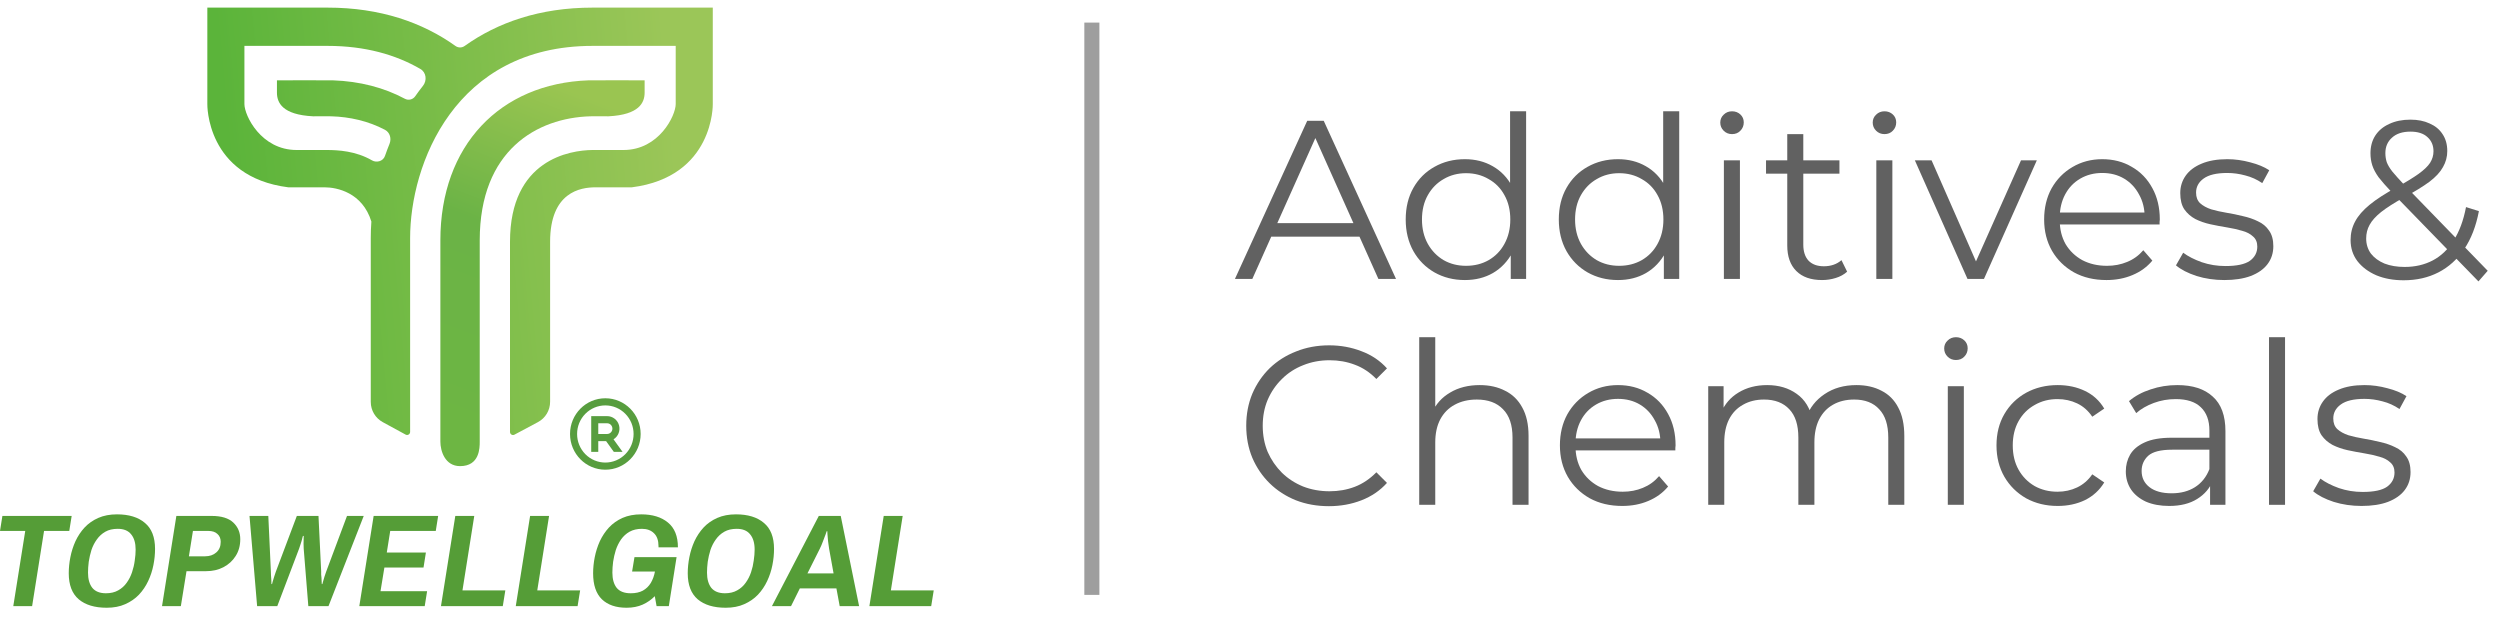
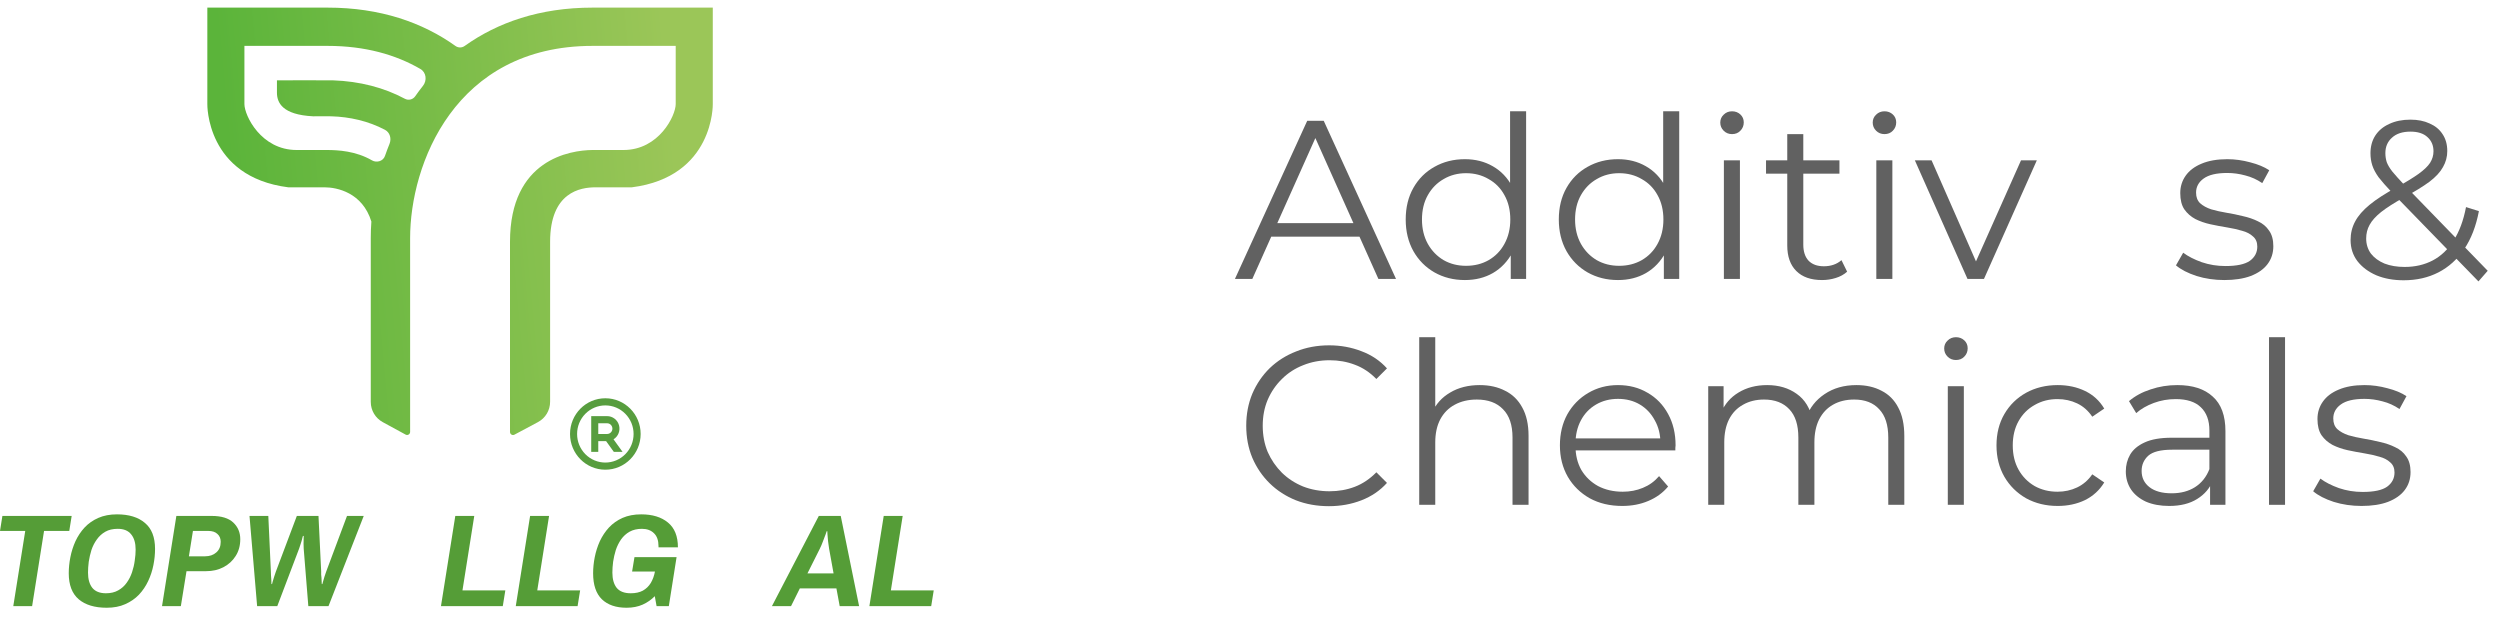
<svg xmlns="http://www.w3.org/2000/svg" width="166" height="41" viewBox="0 0 166 41" fill="none">
-   <path d="M39.086 5.334C39.236 5.325 42.803 5.334 42.803 5.334V6.148C42.803 6.808 42.455 7.622 40.395 7.723C39.742 7.723 39.66 7.71 39.19 7.723C35.673 7.825 31.854 9.96 31.854 15.957V29.325C31.854 29.731 31.854 30.951 30.548 30.951C29.543 30.951 29.241 29.935 29.241 29.325L29.241 15.957C29.241 9.655 33.207 5.538 39.086 5.334Z" fill="url(#paint0_linear_111_6460)" />
  <path fill-rule="evenodd" clip-rule="evenodd" d="M21.755 0.506C25.259 0.506 28.063 1.496 30.245 3.053C30.427 3.183 30.669 3.183 30.851 3.053C33.033 1.496 35.837 0.506 39.34 0.506H47.329V6.91C47.329 6.91 47.429 11.739 41.953 12.438H39.541C38.536 12.438 36.527 12.755 36.527 16.059V26.679C36.527 27.244 36.218 27.762 35.724 28.026L34.159 28.862C34.025 28.934 33.864 28.836 33.864 28.683V16.059C33.864 10.569 37.867 9.977 39.34 9.96C39.642 9.956 39.34 9.96 41.4 9.96C43.762 9.96 44.867 7.672 44.867 6.91V3.047H39.34C30.196 3.047 27.232 10.925 27.232 15.805V28.679C27.232 28.833 27.069 28.931 26.935 28.858L25.412 28.028C24.924 27.762 24.619 27.249 24.619 26.688C24.619 24.701 24.619 19.825 24.619 15.805C24.619 15.447 24.632 15.082 24.659 14.71C24.066 12.785 22.375 12.438 21.554 12.438H19.143C13.666 11.739 13.767 6.91 13.767 6.91V0.506H21.755ZM16.229 6.91C16.229 7.672 17.334 9.96 19.695 9.96C21.755 9.96 21.454 9.956 21.755 9.96C22.439 9.967 23.616 10.018 24.701 10.649C25.014 10.83 25.442 10.701 25.561 10.358C25.655 10.087 25.756 9.818 25.865 9.55C26.005 9.202 25.892 8.794 25.563 8.62C24.452 8.032 23.209 7.758 22.003 7.723C21.532 7.71 21.45 7.723 20.797 7.723C18.737 7.622 18.389 6.808 18.389 6.148V5.334C18.389 5.334 21.956 5.325 22.107 5.334C23.895 5.396 25.506 5.82 26.882 6.557C27.118 6.684 27.413 6.616 27.567 6.395C27.732 6.159 27.904 5.928 28.084 5.701C28.367 5.342 28.307 4.807 27.913 4.579C26.275 3.631 24.244 3.047 21.755 3.047H16.229V6.91Z" fill="url(#paint1_linear_111_6460)" />
  <path d="M40.194 26.445C41.489 26.445 42.539 27.506 42.539 28.816C42.539 30.126 41.489 31.188 40.194 31.188C38.899 31.188 37.85 30.126 37.85 28.816C37.85 27.506 38.899 26.445 40.194 26.445ZM40.194 26.919C39.697 26.919 39.22 27.119 38.868 27.475C38.516 27.831 38.319 28.313 38.319 28.816C38.319 29.32 38.516 29.802 38.868 30.158C39.22 30.514 39.697 30.714 40.194 30.714C40.692 30.714 41.169 30.514 41.521 30.158C41.873 29.802 42.07 29.32 42.07 28.816C42.07 28.313 41.873 27.831 41.521 27.475C41.169 27.119 40.692 26.919 40.194 26.919ZM40.312 27.631C40.491 27.63 40.665 27.69 40.807 27.799C40.95 27.909 41.054 28.062 41.102 28.236C41.15 28.411 41.141 28.596 41.075 28.765C41.01 28.933 40.891 29.076 40.738 29.17L41.336 30.002H40.756L40.245 29.291H39.725V30.002H39.257V27.631H40.312ZM40.312 28.105H39.725V28.816H40.312C40.399 28.816 40.483 28.784 40.548 28.724C40.613 28.665 40.653 28.583 40.662 28.495L40.663 28.461C40.663 28.366 40.626 28.276 40.56 28.209C40.494 28.142 40.405 28.105 40.312 28.105Z" fill="#579D3E" />
  <path d="M0.882 40.249L1.676 35.254H0L0.159 34.258H4.759L4.6 35.254H2.925L2.132 40.249H0.882Z" fill="#559D37" />
  <path d="M7.083 40.354C6.29 40.354 5.672 40.168 5.229 39.795C4.786 39.417 4.565 38.84 4.565 38.066C4.565 37.717 4.601 37.358 4.674 36.992C4.746 36.625 4.859 36.273 5.011 35.935C5.169 35.597 5.371 35.294 5.616 35.027C5.867 34.759 6.171 34.546 6.528 34.389C6.885 34.232 7.298 34.153 7.767 34.153C8.56 34.153 9.178 34.342 9.621 34.721C10.071 35.093 10.295 35.67 10.295 36.45C10.295 36.8 10.259 37.158 10.186 37.524C10.114 37.891 9.998 38.243 9.839 38.581C9.681 38.919 9.476 39.222 9.225 39.489C8.973 39.751 8.669 39.961 8.312 40.118C7.962 40.276 7.552 40.354 7.083 40.354ZM7.033 39.393C7.351 39.393 7.622 39.329 7.846 39.201C8.078 39.073 8.266 38.904 8.412 38.695C8.564 38.485 8.683 38.252 8.768 37.996C8.854 37.74 8.914 37.481 8.947 37.219C8.987 36.957 9.006 36.715 9.006 36.494C9.006 36.057 8.907 35.719 8.709 35.481C8.517 35.236 8.22 35.114 7.817 35.114C7.493 35.114 7.218 35.178 6.994 35.306C6.769 35.434 6.581 35.606 6.429 35.821C6.277 36.031 6.158 36.264 6.072 36.52C5.992 36.776 5.933 37.035 5.893 37.297C5.86 37.559 5.844 37.801 5.844 38.022C5.844 38.453 5.939 38.791 6.131 39.035C6.329 39.274 6.63 39.393 7.033 39.393Z" fill="#559D37" />
  <path d="M10.758 40.249L11.71 34.258H14.06C14.701 34.258 15.177 34.404 15.488 34.695C15.798 34.986 15.954 35.355 15.954 35.804C15.954 36.229 15.851 36.602 15.646 36.922C15.448 37.236 15.177 37.484 14.833 37.664C14.496 37.839 14.113 37.926 13.683 37.926H12.384L12.008 40.249H10.758ZM12.543 36.939H13.614C13.918 36.939 14.166 36.855 14.357 36.686C14.556 36.517 14.655 36.281 14.655 35.978C14.655 35.757 14.582 35.583 14.437 35.455C14.298 35.321 14.096 35.254 13.832 35.254H12.811L12.543 36.939Z" fill="#559D37" />
  <path d="M17.073 40.249L16.567 34.258H17.816L17.985 37.926C17.991 38.019 17.995 38.115 17.995 38.214C18.001 38.307 18.008 38.401 18.015 38.494C18.021 38.587 18.024 38.683 18.024 38.782H18.064C18.064 38.782 18.077 38.73 18.104 38.625C18.137 38.52 18.173 38.401 18.213 38.267C18.253 38.133 18.289 38.025 18.322 37.944L19.71 34.258H21.148L21.326 37.944C21.326 38.014 21.326 38.083 21.326 38.153C21.333 38.223 21.339 38.293 21.346 38.363C21.352 38.433 21.356 38.502 21.356 38.572C21.362 38.642 21.366 38.712 21.366 38.782H21.405C21.405 38.782 21.419 38.733 21.445 38.633C21.471 38.535 21.505 38.421 21.544 38.293C21.59 38.159 21.63 38.043 21.663 37.944L23.041 34.258H24.152L21.812 40.249H20.473L20.166 36.433C20.159 36.357 20.156 36.246 20.156 36.101C20.156 35.955 20.159 35.783 20.166 35.586H20.116C20.116 35.586 20.107 35.617 20.087 35.682C20.073 35.746 20.054 35.824 20.027 35.917C20.001 36.011 19.971 36.104 19.938 36.197C19.912 36.29 19.885 36.369 19.859 36.433L18.411 40.249H17.073Z" fill="#559D37" />
-   <path d="M23.858 40.249L24.81 34.258H29.093L28.935 35.254H25.911L25.683 36.686H28.28L28.122 37.682H25.524L25.266 39.254H28.36L28.201 40.249H23.858Z" fill="#559D37" />
  <path d="M29.28 40.249L30.232 34.258H31.491L30.708 39.201H33.554L33.385 40.249H29.28Z" fill="#559D37" />
  <path d="M34.247 40.249L35.199 34.258H36.458L35.675 39.201H38.521L38.352 40.249H34.247Z" fill="#559D37" />
  <path d="M41.604 40.354C40.903 40.354 40.358 40.168 39.968 39.795C39.578 39.417 39.383 38.84 39.383 38.066C39.383 37.717 39.419 37.358 39.492 36.992C39.565 36.625 39.677 36.273 39.829 35.935C39.988 35.597 40.189 35.294 40.434 35.027C40.685 34.759 40.986 34.546 41.336 34.389C41.693 34.232 42.106 34.153 42.575 34.153C43.322 34.153 43.914 34.334 44.35 34.695C44.793 35.056 45.014 35.606 45.014 36.345H43.725V36.267C43.725 35.888 43.626 35.603 43.428 35.411C43.23 35.213 42.962 35.114 42.625 35.114C42.308 35.114 42.033 35.178 41.802 35.306C41.577 35.434 41.389 35.606 41.237 35.821C41.092 36.031 40.976 36.264 40.89 36.52C40.811 36.776 40.751 37.035 40.712 37.297C40.678 37.559 40.662 37.801 40.662 38.022C40.662 38.453 40.758 38.791 40.949 39.035C41.148 39.274 41.458 39.393 41.881 39.393C42.199 39.393 42.466 39.335 42.684 39.219C42.903 39.096 43.078 38.928 43.21 38.712C43.342 38.491 43.435 38.238 43.488 37.952L43.567 37.559L44.033 37.952H41.971L42.129 36.992H44.925L44.41 40.249H43.597L43.478 39.586C43.253 39.818 42.985 40.005 42.675 40.145C42.364 40.284 42.007 40.354 41.604 40.354Z" fill="#559D37" />
-   <path d="M48.184 40.354C47.391 40.354 46.773 40.168 46.33 39.795C45.887 39.417 45.666 38.84 45.666 38.066C45.666 37.717 45.702 37.358 45.775 36.992C45.847 36.625 45.96 36.273 46.112 35.935C46.271 35.597 46.472 35.294 46.717 35.027C46.968 34.759 47.272 34.546 47.629 34.389C47.986 34.232 48.399 34.153 48.868 34.153C49.661 34.153 50.279 34.342 50.722 34.721C51.172 35.093 51.396 35.67 51.396 36.45C51.396 36.8 51.36 37.158 51.287 37.524C51.215 37.891 51.099 38.243 50.94 38.581C50.782 38.919 50.577 39.222 50.326 39.489C50.075 39.751 49.77 39.961 49.413 40.118C49.063 40.276 48.653 40.354 48.184 40.354ZM48.135 39.393C48.452 39.393 48.723 39.329 48.947 39.201C49.179 39.073 49.367 38.904 49.513 38.695C49.665 38.485 49.784 38.252 49.87 37.996C49.956 37.74 50.015 37.481 50.048 37.219C50.088 36.957 50.108 36.715 50.108 36.494C50.108 36.057 50.008 35.719 49.81 35.481C49.618 35.236 49.321 35.114 48.918 35.114C48.594 35.114 48.32 35.178 48.095 35.306C47.87 35.434 47.682 35.606 47.53 35.821C47.378 36.031 47.259 36.264 47.173 36.52C47.093 36.776 47.034 37.035 46.994 37.297C46.961 37.559 46.945 37.801 46.945 38.022C46.945 38.453 47.041 38.791 47.232 39.035C47.431 39.274 47.731 39.393 48.135 39.393Z" fill="#559D37" />
  <path d="M51.255 40.249L54.368 34.258H55.825L57.045 40.249H55.756L55.538 39.07H53.109L52.524 40.249H51.255ZM53.614 38.075H55.349L55.052 36.433C55.025 36.281 55.002 36.115 54.983 35.935C54.969 35.754 54.956 35.6 54.943 35.472C54.936 35.338 54.933 35.271 54.933 35.271H54.893C54.893 35.271 54.87 35.338 54.824 35.472C54.778 35.606 54.718 35.763 54.645 35.944C54.579 36.124 54.51 36.287 54.437 36.433L53.614 38.075Z" fill="#559D37" />
  <path d="M57.727 40.249L58.679 34.258H59.938L59.154 39.201H62L61.831 40.249H57.727Z" fill="#559D37" />
-   <line x1="72.5" y1="1.5" x2="72.5" y2="39.5" stroke="#9E9E9E" />
  <path d="M82 18.52L86.8 8.02H87.895L92.695 18.52H91.525L87.115 8.665H87.565L83.155 18.52H82ZM83.89 15.715L84.22 14.815H90.325L90.655 15.715H83.89Z" fill="#616161" />
  <path d="M97.269 18.595C96.519 18.595 95.844 18.425 95.244 18.085C94.654 17.745 94.189 17.275 93.849 16.675C93.509 16.065 93.339 15.365 93.339 14.575C93.339 13.775 93.509 13.075 93.849 12.475C94.189 11.875 94.654 11.41 95.244 11.08C95.844 10.74 96.519 10.57 97.269 10.57C97.959 10.57 98.574 10.725 99.114 11.035C99.664 11.345 100.099 11.8 100.419 12.4C100.749 12.99 100.914 13.715 100.914 14.575C100.914 15.425 100.754 16.15 100.434 16.75C100.114 17.35 99.679 17.81 99.129 18.13C98.589 18.44 97.969 18.595 97.269 18.595ZM97.344 17.65C97.904 17.65 98.404 17.525 98.844 17.275C99.294 17.015 99.644 16.655 99.894 16.195C100.154 15.725 100.284 15.185 100.284 14.575C100.284 13.955 100.154 13.415 99.894 12.955C99.644 12.495 99.294 12.14 98.844 11.89C98.404 11.63 97.904 11.5 97.344 11.5C96.794 11.5 96.299 11.63 95.859 11.89C95.419 12.14 95.069 12.495 94.809 12.955C94.549 13.415 94.419 13.955 94.419 14.575C94.419 15.185 94.549 15.725 94.809 16.195C95.069 16.655 95.419 17.015 95.859 17.275C96.299 17.525 96.794 17.65 97.344 17.65ZM100.314 18.52V16.15L100.419 14.56L100.269 12.97V7.39H101.334V18.52H100.314Z" fill="#616161" />
  <path d="M107.435 18.595C106.685 18.595 106.01 18.425 105.41 18.085C104.82 17.745 104.355 17.275 104.015 16.675C103.675 16.065 103.505 15.365 103.505 14.575C103.505 13.775 103.675 13.075 104.015 12.475C104.355 11.875 104.82 11.41 105.41 11.08C106.01 10.74 106.685 10.57 107.435 10.57C108.125 10.57 108.74 10.725 109.28 11.035C109.83 11.345 110.265 11.8 110.585 12.4C110.915 12.99 111.08 13.715 111.08 14.575C111.08 15.425 110.92 16.15 110.6 16.75C110.28 17.35 109.845 17.81 109.295 18.13C108.755 18.44 108.135 18.595 107.435 18.595ZM107.51 17.65C108.07 17.65 108.57 17.525 109.01 17.275C109.46 17.015 109.81 16.655 110.06 16.195C110.32 15.725 110.45 15.185 110.45 14.575C110.45 13.955 110.32 13.415 110.06 12.955C109.81 12.495 109.46 12.14 109.01 11.89C108.57 11.63 108.07 11.5 107.51 11.5C106.96 11.5 106.465 11.63 106.025 11.89C105.585 12.14 105.235 12.495 104.975 12.955C104.715 13.415 104.585 13.955 104.585 14.575C104.585 15.185 104.715 15.725 104.975 16.195C105.235 16.655 105.585 17.015 106.025 17.275C106.465 17.525 106.96 17.65 107.51 17.65ZM110.48 18.52V16.15L110.585 14.56L110.435 12.97V7.39H111.5V18.52H110.48Z" fill="#616161" />
  <path d="M114.466 18.52V10.645H115.531V18.52H114.466ZM115.006 8.905C114.786 8.905 114.601 8.83 114.451 8.68C114.301 8.53 114.226 8.35 114.226 8.14C114.226 7.93 114.301 7.755 114.451 7.615C114.601 7.465 114.786 7.39 115.006 7.39C115.226 7.39 115.411 7.46 115.561 7.6C115.711 7.74 115.786 7.915 115.786 8.125C115.786 8.345 115.711 8.53 115.561 8.68C115.421 8.83 115.236 8.905 115.006 8.905Z" fill="#616161" />
  <path d="M120.984 18.595C120.244 18.595 119.674 18.395 119.274 17.995C118.874 17.595 118.674 17.03 118.674 16.3V8.905H119.739V16.24C119.739 16.7 119.854 17.055 120.084 17.305C120.324 17.555 120.664 17.68 121.104 17.68C121.574 17.68 121.964 17.545 122.274 17.275L122.649 18.04C122.439 18.23 122.184 18.37 121.884 18.46C121.594 18.55 121.294 18.595 120.984 18.595ZM117.264 11.53V10.645H122.139V11.53H117.264Z" fill="#616161" />
  <path d="M124.588 18.52V10.645H125.653V18.52H124.588ZM125.128 8.905C124.908 8.905 124.723 8.83 124.573 8.68C124.423 8.53 124.348 8.35 124.348 8.14C124.348 7.93 124.423 7.755 124.573 7.615C124.723 7.465 124.908 7.39 125.128 7.39C125.348 7.39 125.533 7.46 125.683 7.6C125.833 7.74 125.908 7.915 125.908 8.125C125.908 8.345 125.833 8.53 125.683 8.68C125.543 8.83 125.358 8.905 125.128 8.905Z" fill="#616161" />
  <path d="M130.641 18.52L127.146 10.645H128.256L131.466 17.95H130.941L134.196 10.645H135.246L131.736 18.52H130.641Z" fill="#616161" />
-   <path d="M139.871 18.595C139.051 18.595 138.331 18.425 137.711 18.085C137.091 17.735 136.606 17.26 136.256 16.66C135.906 16.05 135.731 15.355 135.731 14.575C135.731 13.795 135.896 13.105 136.226 12.505C136.566 11.905 137.026 11.435 137.606 11.095C138.196 10.745 138.856 10.57 139.586 10.57C140.326 10.57 140.981 10.74 141.551 11.08C142.131 11.41 142.586 11.88 142.916 12.49C143.246 13.09 143.411 13.785 143.411 14.575C143.411 14.625 143.406 14.68 143.396 14.74C143.396 14.79 143.396 14.845 143.396 14.905H136.541V14.11H142.826L142.406 14.425C142.406 13.855 142.281 13.35 142.031 12.91C141.791 12.46 141.461 12.11 141.041 11.86C140.621 11.61 140.136 11.485 139.586 11.485C139.046 11.485 138.561 11.61 138.131 11.86C137.701 12.11 137.366 12.46 137.126 12.91C136.886 13.36 136.766 13.875 136.766 14.455V14.62C136.766 15.22 136.896 15.75 137.156 16.21C137.426 16.66 137.796 17.015 138.266 17.275C138.746 17.525 139.291 17.65 139.901 17.65C140.381 17.65 140.826 17.565 141.236 17.395C141.656 17.225 142.016 16.965 142.316 16.615L142.916 17.305C142.566 17.725 142.126 18.045 141.596 18.265C141.076 18.485 140.501 18.595 139.871 18.595Z" fill="#616161" />
  <path d="M147.694 18.595C147.044 18.595 146.429 18.505 145.849 18.325C145.269 18.135 144.814 17.9 144.484 17.62L144.964 16.78C145.284 17.02 145.694 17.23 146.194 17.41C146.694 17.58 147.219 17.665 147.769 17.665C148.519 17.665 149.059 17.55 149.389 17.32C149.719 17.08 149.884 16.765 149.884 16.375C149.884 16.085 149.789 15.86 149.599 15.7C149.419 15.53 149.179 15.405 148.879 15.325C148.579 15.235 148.244 15.16 147.874 15.1C147.504 15.04 147.134 14.97 146.764 14.89C146.404 14.81 146.074 14.695 145.774 14.545C145.474 14.385 145.229 14.17 145.039 13.9C144.859 13.63 144.769 13.27 144.769 12.82C144.769 12.39 144.889 12.005 145.129 11.665C145.369 11.325 145.719 11.06 146.179 10.87C146.649 10.67 147.219 10.57 147.889 10.57C148.399 10.57 148.909 10.64 149.419 10.78C149.929 10.91 150.349 11.085 150.679 11.305L150.214 12.16C149.864 11.92 149.489 11.75 149.089 11.65C148.689 11.54 148.289 11.485 147.889 11.485C147.179 11.485 146.654 11.61 146.314 11.86C145.984 12.1 145.819 12.41 145.819 12.79C145.819 13.09 145.909 13.325 146.089 13.495C146.279 13.665 146.524 13.8 146.824 13.9C147.134 13.99 147.469 14.065 147.829 14.125C148.199 14.185 148.564 14.26 148.924 14.35C149.294 14.43 149.629 14.545 149.929 14.695C150.239 14.835 150.484 15.04 150.664 15.31C150.854 15.57 150.949 15.915 150.949 16.345C150.949 16.805 150.819 17.205 150.559 17.545C150.309 17.875 149.939 18.135 149.449 18.325C148.969 18.505 148.384 18.595 147.694 18.595Z" fill="#616161" />
  <path d="M159.604 18.61C158.924 18.61 158.319 18.5 157.789 18.28C157.259 18.05 156.839 17.735 156.529 17.335C156.229 16.935 156.079 16.47 156.079 15.94C156.079 15.49 156.179 15.08 156.379 14.71C156.579 14.33 156.899 13.96 157.339 13.6C157.789 13.23 158.384 12.845 159.124 12.445C159.754 12.095 160.244 11.795 160.594 11.545C160.954 11.285 161.209 11.04 161.359 10.81C161.509 10.57 161.584 10.315 161.584 10.045C161.584 9.655 161.449 9.34 161.179 9.1C160.919 8.86 160.544 8.74 160.054 8.74C159.524 8.74 159.114 8.875 158.824 9.145C158.534 9.405 158.389 9.745 158.389 10.165C158.389 10.375 158.419 10.575 158.479 10.765C158.549 10.955 158.674 11.165 158.854 11.395C159.044 11.625 159.304 11.915 159.634 12.265L165.184 17.98L164.569 18.685L158.779 12.73C158.429 12.36 158.149 12.04 157.939 11.77C157.739 11.49 157.599 11.225 157.519 10.975C157.439 10.725 157.399 10.46 157.399 10.18C157.399 9.73 157.504 9.34 157.714 9.01C157.934 8.67 158.244 8.41 158.644 8.23C159.044 8.04 159.514 7.945 160.054 7.945C160.544 7.945 160.969 8.03 161.329 8.2C161.699 8.36 161.984 8.595 162.184 8.905C162.394 9.215 162.499 9.59 162.499 10.03C162.499 10.41 162.404 10.765 162.214 11.095C162.034 11.425 161.734 11.75 161.314 12.07C160.894 12.38 160.324 12.73 159.604 13.12C158.974 13.47 158.474 13.79 158.104 14.08C157.744 14.37 157.489 14.655 157.339 14.935C157.189 15.205 157.114 15.505 157.114 15.835C157.114 16.215 157.219 16.55 157.429 16.84C157.649 17.12 157.949 17.34 158.329 17.5C158.719 17.65 159.164 17.725 159.664 17.725C160.364 17.725 160.989 17.58 161.539 17.29C162.089 17 162.549 16.56 162.919 15.97C163.299 15.38 163.574 14.64 163.744 13.75L164.599 14.02C164.409 15.02 164.084 15.86 163.624 16.54C163.164 17.22 162.594 17.735 161.914 18.085C161.234 18.435 160.464 18.61 159.604 18.61Z" fill="#616161" />
  <path d="M88.24 33.61C87.45 33.61 86.72 33.48 86.05 33.22C85.38 32.95 84.8 32.575 84.31 32.095C83.82 31.615 83.435 31.05 83.155 30.4C82.885 29.75 82.75 29.04 82.75 28.27C82.75 27.5 82.885 26.79 83.155 26.14C83.435 25.49 83.82 24.925 84.31 24.445C84.81 23.965 85.395 23.595 86.065 23.335C86.735 23.065 87.465 22.93 88.255 22.93C89.015 22.93 89.73 23.06 90.4 23.32C91.07 23.57 91.635 23.95 92.095 24.46L91.39 25.165C90.96 24.725 90.485 24.41 89.965 24.22C89.445 24.02 88.885 23.92 88.285 23.92C87.655 23.92 87.07 24.03 86.53 24.25C85.99 24.46 85.52 24.765 85.12 25.165C84.72 25.555 84.405 26.015 84.175 26.545C83.955 27.065 83.845 27.64 83.845 28.27C83.845 28.9 83.955 29.48 84.175 30.01C84.405 30.53 84.72 30.99 85.12 31.39C85.52 31.78 85.99 32.085 86.53 32.305C87.07 32.515 87.655 32.62 88.285 32.62C88.885 32.62 89.445 32.52 89.965 32.32C90.485 32.12 90.96 31.8 91.39 31.36L92.095 32.065C91.635 32.575 91.07 32.96 90.4 33.22C89.73 33.48 89.01 33.61 88.24 33.61Z" fill="#616161" />
  <path d="M98.256 25.57C98.896 25.57 99.456 25.695 99.936 25.945C100.426 26.185 100.806 26.555 101.076 27.055C101.356 27.555 101.496 28.185 101.496 28.945V33.52H100.431V29.05C100.431 28.22 100.221 27.595 99.801 27.175C99.391 26.745 98.811 26.53 98.061 26.53C97.501 26.53 97.011 26.645 96.591 26.875C96.181 27.095 95.861 27.42 95.631 27.85C95.411 28.27 95.301 28.78 95.301 29.38V33.52H94.236V22.39H95.301V27.805L95.091 27.4C95.341 26.83 95.741 26.385 96.291 26.065C96.841 25.735 97.496 25.57 98.256 25.57Z" fill="#616161" />
  <path d="M107.718 33.595C106.898 33.595 106.178 33.425 105.558 33.085C104.938 32.735 104.453 32.26 104.103 31.66C103.753 31.05 103.578 30.355 103.578 29.575C103.578 28.795 103.743 28.105 104.073 27.505C104.413 26.905 104.873 26.435 105.453 26.095C106.043 25.745 106.703 25.57 107.433 25.57C108.173 25.57 108.828 25.74 109.398 26.08C109.978 26.41 110.433 26.88 110.763 27.49C111.093 28.09 111.258 28.785 111.258 29.575C111.258 29.625 111.253 29.68 111.243 29.74C111.243 29.79 111.243 29.845 111.243 29.905H104.388V29.11H110.673L110.253 29.425C110.253 28.855 110.128 28.35 109.878 27.91C109.638 27.46 109.308 27.11 108.888 26.86C108.468 26.61 107.983 26.485 107.433 26.485C106.893 26.485 106.408 26.61 105.978 26.86C105.548 27.11 105.213 27.46 104.973 27.91C104.733 28.36 104.613 28.875 104.613 29.455V29.62C104.613 30.22 104.743 30.75 105.003 31.21C105.273 31.66 105.643 32.015 106.113 32.275C106.593 32.525 107.138 32.65 107.748 32.65C108.228 32.65 108.673 32.565 109.083 32.395C109.503 32.225 109.863 31.965 110.163 31.615L110.763 32.305C110.413 32.725 109.973 33.045 109.443 33.265C108.923 33.485 108.348 33.595 107.718 33.595Z" fill="#616161" />
  <path d="M123.266 25.57C123.906 25.57 124.461 25.695 124.931 25.945C125.411 26.185 125.781 26.555 126.041 27.055C126.311 27.555 126.446 28.185 126.446 28.945V33.52H125.381V29.05C125.381 28.22 125.181 27.595 124.781 27.175C124.391 26.745 123.836 26.53 123.116 26.53C122.576 26.53 122.106 26.645 121.706 26.875C121.316 27.095 121.011 27.42 120.791 27.85C120.581 28.27 120.476 28.78 120.476 29.38V33.52H119.411V29.05C119.411 28.22 119.211 27.595 118.811 27.175C118.411 26.745 117.851 26.53 117.131 26.53C116.601 26.53 116.136 26.645 115.736 26.875C115.336 27.095 115.026 27.42 114.806 27.85C114.596 28.27 114.491 28.78 114.491 29.38V33.52H113.426V25.645H114.446V27.775L114.281 27.4C114.521 26.83 114.906 26.385 115.436 26.065C115.976 25.735 116.611 25.57 117.341 25.57C118.111 25.57 118.766 25.765 119.306 26.155C119.846 26.535 120.196 27.11 120.356 27.88L119.936 27.715C120.166 27.075 120.571 26.56 121.151 26.17C121.741 25.77 122.446 25.57 123.266 25.57Z" fill="#616161" />
  <path d="M129.334 33.52V25.645H130.399V33.52H129.334ZM129.874 23.905C129.654 23.905 129.469 23.83 129.319 23.68C129.169 23.53 129.094 23.35 129.094 23.14C129.094 22.93 129.169 22.755 129.319 22.615C129.469 22.465 129.654 22.39 129.874 22.39C130.094 22.39 130.279 22.46 130.429 22.6C130.579 22.74 130.654 22.915 130.654 23.125C130.654 23.345 130.579 23.53 130.429 23.68C130.289 23.83 130.104 23.905 129.874 23.905Z" fill="#616161" />
  <path d="M136.632 33.595C135.852 33.595 135.152 33.425 134.532 33.085C133.922 32.735 133.442 32.26 133.092 31.66C132.742 31.05 132.567 30.355 132.567 29.575C132.567 28.785 132.742 28.09 133.092 27.49C133.442 26.89 133.922 26.42 134.532 26.08C135.152 25.74 135.852 25.57 136.632 25.57C137.302 25.57 137.907 25.7 138.447 25.96C138.987 26.22 139.412 26.61 139.722 27.13L138.927 27.67C138.657 27.27 138.322 26.975 137.922 26.785C137.522 26.595 137.087 26.5 136.617 26.5C136.057 26.5 135.552 26.63 135.102 26.89C134.652 27.14 134.297 27.495 134.037 27.955C133.777 28.415 133.647 28.955 133.647 29.575C133.647 30.195 133.777 30.735 134.037 31.195C134.297 31.655 134.652 32.015 135.102 32.275C135.552 32.525 136.057 32.65 136.617 32.65C137.087 32.65 137.522 32.555 137.922 32.365C138.322 32.175 138.657 31.885 138.927 31.495L139.722 32.035C139.412 32.545 138.987 32.935 138.447 33.205C137.907 33.465 137.302 33.595 136.632 33.595Z" fill="#616161" />
  <path d="M146.749 33.52V31.78L146.704 31.495V28.585C146.704 27.915 146.514 27.4 146.134 27.04C145.764 26.68 145.209 26.5 144.469 26.5C143.959 26.5 143.474 26.585 143.014 26.755C142.554 26.925 142.164 27.15 141.844 27.43L141.364 26.635C141.764 26.295 142.244 26.035 142.804 25.855C143.364 25.665 143.954 25.57 144.574 25.57C145.594 25.57 146.379 25.825 146.929 26.335C147.489 26.835 147.769 27.6 147.769 28.63V33.52H146.749ZM144.034 33.595C143.444 33.595 142.929 33.5 142.489 33.31C142.059 33.11 141.729 32.84 141.499 32.5C141.269 32.15 141.154 31.75 141.154 31.3C141.154 30.89 141.249 30.52 141.439 30.19C141.639 29.85 141.959 29.58 142.399 29.38C142.849 29.17 143.449 29.065 144.199 29.065H146.914V29.86H144.229C143.469 29.86 142.939 29.995 142.639 30.265C142.349 30.535 142.204 30.87 142.204 31.27C142.204 31.72 142.379 32.08 142.729 32.35C143.079 32.62 143.569 32.755 144.199 32.755C144.799 32.755 145.314 32.62 145.744 32.35C146.184 32.07 146.504 31.67 146.704 31.15L146.944 31.885C146.744 32.405 146.394 32.82 145.894 33.13C145.404 33.44 144.784 33.595 144.034 33.595Z" fill="#616161" />
  <path d="M150.662 33.52V22.39H151.727V33.52H150.662Z" fill="#616161" />
  <path d="M156.805 33.595C156.155 33.595 155.54 33.505 154.96 33.325C154.38 33.135 153.925 32.9 153.595 32.62L154.075 31.78C154.395 32.02 154.805 32.23 155.305 32.41C155.805 32.58 156.33 32.665 156.88 32.665C157.63 32.665 158.17 32.55 158.5 32.32C158.83 32.08 158.995 31.765 158.995 31.375C158.995 31.085 158.9 30.86 158.71 30.7C158.53 30.53 158.29 30.405 157.99 30.325C157.69 30.235 157.355 30.16 156.985 30.1C156.615 30.04 156.245 29.97 155.875 29.89C155.515 29.81 155.185 29.695 154.885 29.545C154.585 29.385 154.34 29.17 154.15 28.9C153.97 28.63 153.88 28.27 153.88 27.82C153.88 27.39 154 27.005 154.24 26.665C154.48 26.325 154.83 26.06 155.29 25.87C155.76 25.67 156.33 25.57 157 25.57C157.51 25.57 158.02 25.64 158.53 25.78C159.04 25.91 159.46 26.085 159.79 26.305L159.325 27.16C158.975 26.92 158.6 26.75 158.2 26.65C157.8 26.54 157.4 26.485 157 26.485C156.29 26.485 155.765 26.61 155.425 26.86C155.095 27.1 154.93 27.41 154.93 27.79C154.93 28.09 155.02 28.325 155.2 28.495C155.39 28.665 155.635 28.8 155.935 28.9C156.245 28.99 156.58 29.065 156.94 29.125C157.31 29.185 157.675 29.26 158.035 29.35C158.405 29.43 158.74 29.545 159.04 29.695C159.35 29.835 159.595 30.04 159.775 30.31C159.965 30.57 160.06 30.915 160.06 31.345C160.06 31.805 159.93 32.205 159.67 32.545C159.42 32.875 159.05 33.135 158.56 33.325C158.08 33.505 157.495 33.595 156.805 33.595Z" fill="#616161" />
  <defs>
    <linearGradient id="paint0_linear_111_6460" x1="39.541" y1="6.656" x2="30.724" y2="29.613" gradientUnits="userSpaceOnUse">
      <stop stop-color="#9AC551" />
      <stop offset="0.418" stop-color="#6BB346" />
      <stop offset="1" stop-color="#6DB643" />
    </linearGradient>
    <linearGradient id="paint1_linear_111_6460" x1="44.415" y1="5.639" x2="14.967" y2="8.371" gradientUnits="userSpaceOnUse">
      <stop stop-color="#9BC658" />
      <stop offset="1" stop-color="#5BB43A" />
    </linearGradient>
  </defs>
</svg>